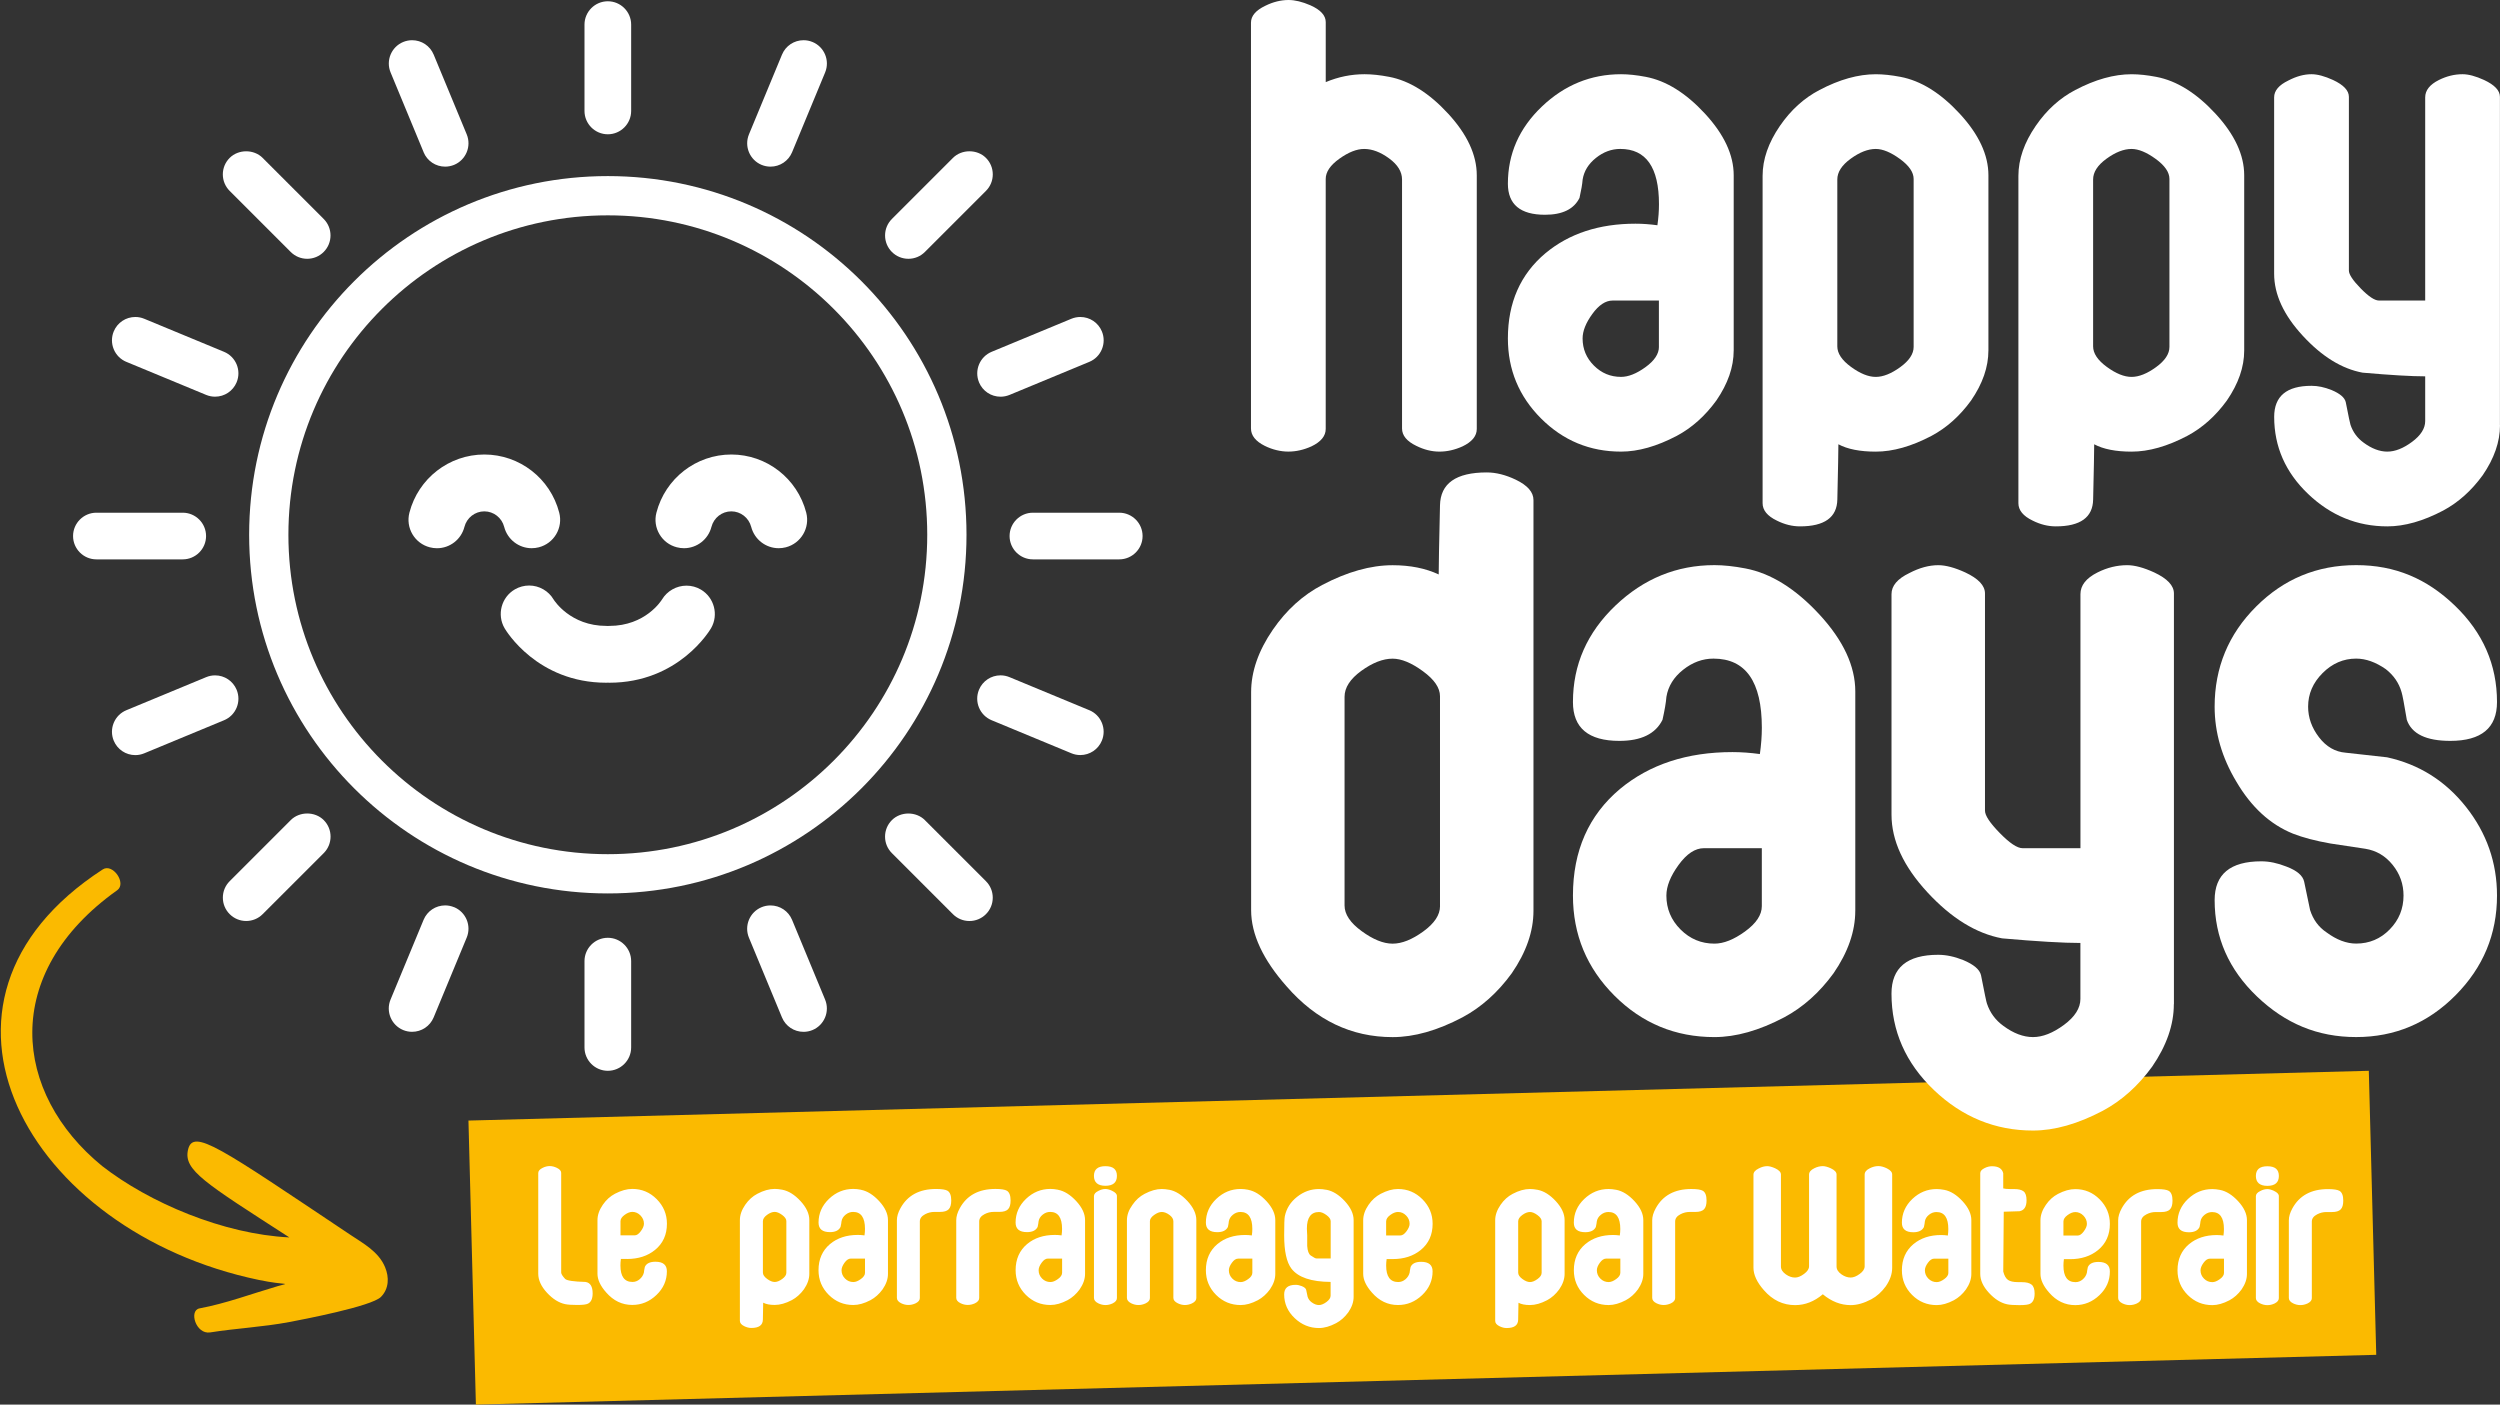
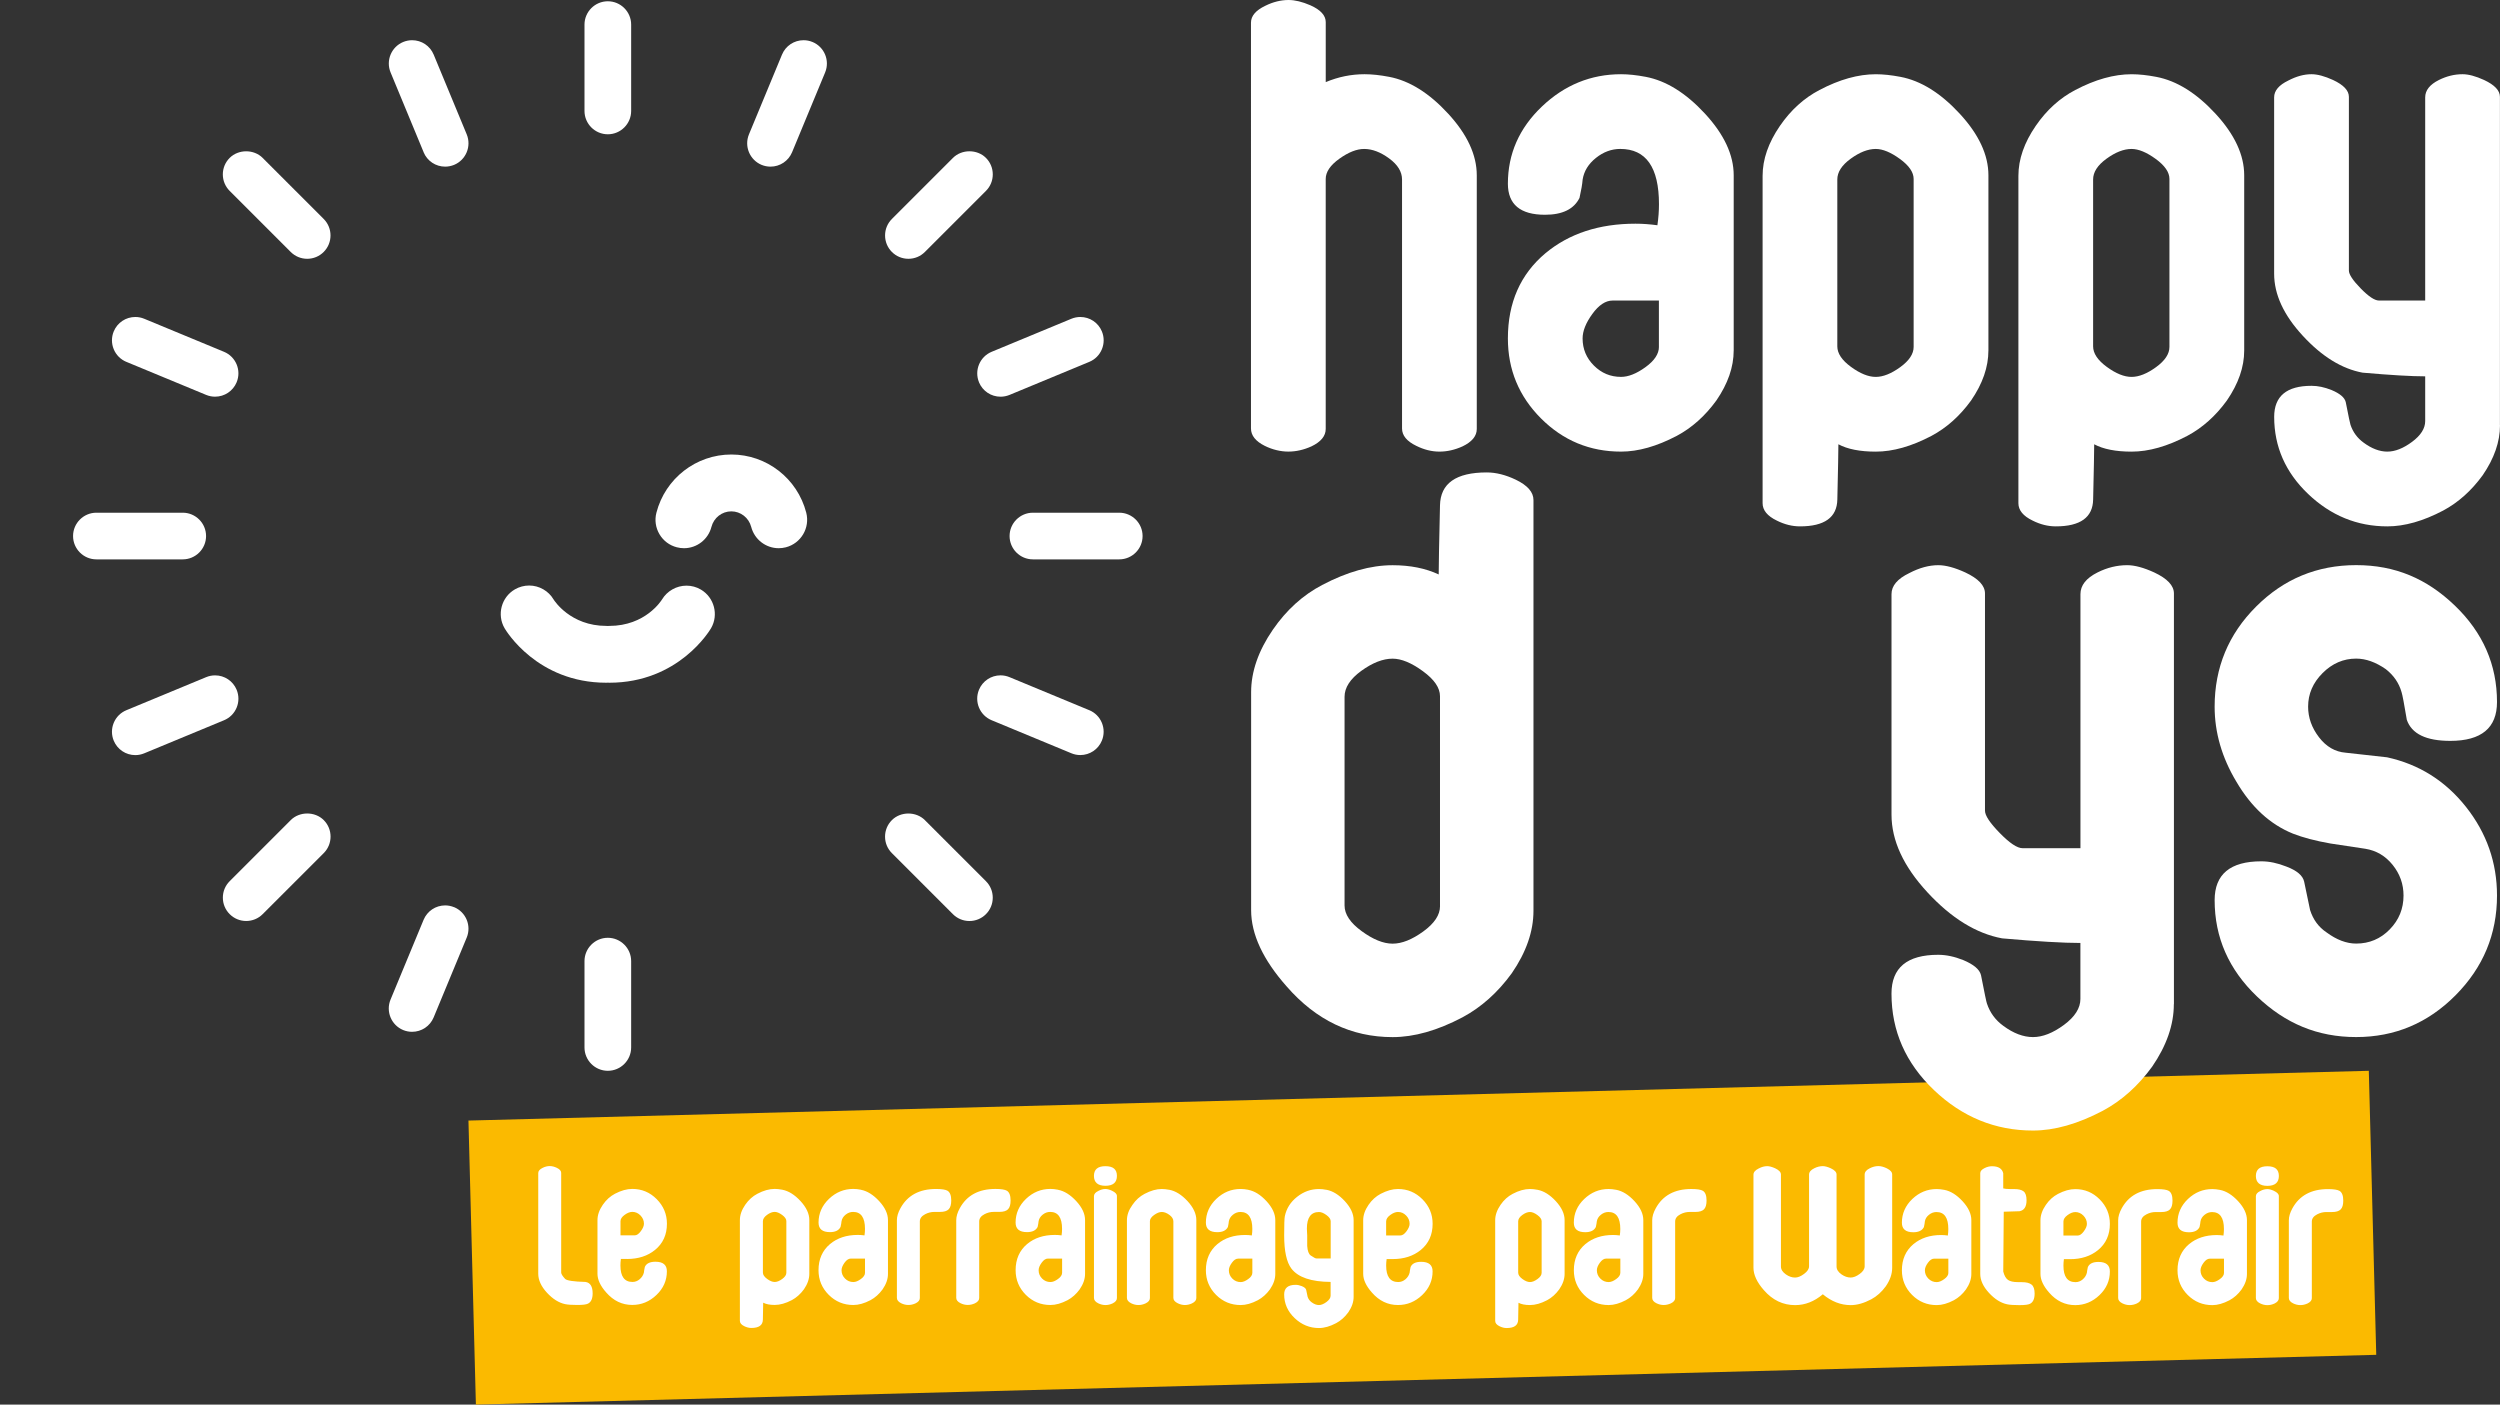
<svg xmlns="http://www.w3.org/2000/svg" id="Calque_2" data-name="Calque 2" viewBox="0 0 1018.96 572.48">
  <rect x="0" y="0" width="1018.96" height="572.48" fill="#333333" stroke="none" />
  <defs>
    <clipPath id="clippath">
      <rect x="190.94" y="436.44" width="777.58" height="136.04" style="fill: none;" />
    </clipPath>
    <clipPath id="clippath-1">
-       <rect x="-15.34" y="369.54" width="189.16" height="157.99" transform="translate(-369.49 526.59) rotate(-89.85)" style="fill: none;" />
-     </clipPath>
+       </clipPath>
  </defs>
  <g id="logo">
    <g id="parrainage">
      <rect x="192.32" y="446.56" width="774.82" height="115.8" transform="translate(-13.01 15.35) rotate(-1.5)" style="fill: #fbba00;" />
      <g style="clip-path: url(#clippath); fill: none;">
        <path d="m238.7,522.5c-4.93-.13-7.71-.55-8.38-1.26-1.05-1.14-1.59-2-1.59-2.57v-40.64c0-.79-.59-1.47-1.77-2.04-1.01-.48-1.98-.72-2.9-.72s-1.94.24-2.9.73c-1.18.57-1.78,1.28-1.78,2.11v41.03c0,2.59,1.18,5.18,3.56,7.76,2.38,2.57,4.86,4.12,7.45,4.65,1.06.22,2.71.33,4.95.33s3.59-.18,4.29-.53c1.28-.62,1.92-2.02,1.92-4.19,0-2.79-.95-4.34-2.84-4.65m16.87-9.37c4.59,0,8.39-1.24,11.4-3.69,3.24-2.65,4.85-6.2,4.85-10.69,0-3.87-1.39-7.2-4.16-10-2.77-2.79-6.09-4.18-9.96-4.18-2.2,0-4.55.66-7.06,1.97-1.94,1.02-3.59,2.51-4.95,4.49-1.45,2.11-2.18,4.2-2.18,6.27v21.83c0,2.42,1.18,4.97,3.56,7.65,2.95,3.38,6.49,5.08,10.62,5.08,3.74,0,7.03-1.35,9.86-4.06,2.83-2.7,4.25-5.92,4.25-9.66,0-2.59-1.55-3.89-4.65-3.89-2.27,0-3.71.71-4.33,2.11-.22,1.01-.35,1.78-.39,2.31-.26,1.05-.83,1.95-1.71,2.7-.87.75-1.85,1.12-2.94,1.12-3.27,0-4.91-2.24-4.91-6.71,0-.82.06-1.71.19-2.66h2.49Zm-2.68-15.37c0-.93.56-1.79,1.68-2.6,1.12-.82,2.17-1.23,3.13-1.23,1.27,0,2.38.48,3.33,1.45.94.97,1.42,2.09,1.42,3.37,0,.88-.42,1.89-1.26,3.03-.83,1.14-1.67,1.72-2.5,1.72h-5.8v-5.74Zm65.95-12.86c-1.14-.22-2.18-.33-3.1-.33-2.2,0-4.55.66-7.06,1.98-1.94,1.01-3.59,2.51-4.95,4.48-1.45,2.11-2.18,4.2-2.18,6.27v41.03c0,.88.59,1.6,1.77,2.18.97.48,1.94.73,2.91.73,3.08,0,4.64-1.12,4.69-3.37.08-3.82.13-6.13.13-6.93,1.15.61,2.71.92,4.68.92,2.16,0,4.48-.65,7-1.97,1.89-1.02,3.53-2.48,4.94-4.42,1.45-2.12,2.18-4.2,2.18-6.27v-21.96c0-2.55-1.2-5.12-3.59-7.72-2.4-2.59-4.87-4.13-7.42-4.62m1.65,33.84c0,.88-.57,1.73-1.68,2.53-1.12.82-2.14,1.23-3.07,1.23s-1.96-.42-3.1-1.26c-1.14-.83-1.71-1.69-1.71-2.58v-20.91c0-.92.56-1.79,1.68-2.6,1.12-.82,2.17-1.22,3.13-1.22.88,0,1.89.41,3.04,1.25,1.14.84,1.71,1.67,1.71,2.5v21.05Zm30.4-33.84c-1.14-.22-2.18-.33-3.1-.33-3.78,0-7.09,1.35-9.92,4.05-2.83,2.71-4.26,5.93-4.26,9.67,0,2.59,1.55,3.89,4.65,3.89,2.19,0,3.63-.71,4.32-2.11.23-.97.35-1.74.4-2.31.18-1.05.73-1.95,1.67-2.7.94-.75,1.95-1.12,3.05-1.12,3.23,0,4.84,2.31,4.84,6.93,0,.84-.06,1.71-.2,2.64-.95-.13-1.88-.19-2.75-.19-4.54,0-8.3,1.23-11.27,3.69-3.14,2.65-4.72,6.21-4.72,10.69,0,3.91,1.39,7.26,4.16,10.03,2.77,2.77,6.11,4.15,10.02,4.15,2.16,0,4.49-.65,7-1.97,1.89-1.02,3.54-2.48,4.95-4.42,1.45-2.12,2.18-4.2,2.18-6.27v-21.96c0-2.55-1.2-5.12-3.59-7.72-2.4-2.59-4.88-4.13-7.42-4.62m1.65,33.84c0,.88-.56,1.73-1.68,2.53-1.12.82-2.14,1.23-3.07,1.23-1.32,0-2.45-.47-3.39-1.42-.94-.94-1.42-2.07-1.42-3.4,0-.92.41-1.94,1.22-3.06.81-1.12,1.66-1.68,2.54-1.68h5.8v5.81Zm33.64-33.44c-.79-.48-2.35-.73-4.68-.73-6.82,0-11.65,2.62-14.51,7.84-.97,1.76-1.45,3.39-1.45,4.88v31.66c0,.88.57,1.61,1.71,2.18.97.48,1.95.72,2.97.72s1.94-.22,2.9-.65c1.18-.57,1.77-1.29,1.77-2.17v-31.22c0-1.23.73-2.21,2.18-2.96,1.18-.62,2.43-.93,3.76-.93h2.31c1.62,0,2.79-.35,3.49-1.06.7-.71,1.06-1.91,1.06-3.59,0-2.04-.51-3.36-1.52-3.98m24.2,0c-.79-.48-2.35-.73-4.68-.73-6.82,0-11.65,2.62-14.51,7.84-.97,1.76-1.45,3.39-1.45,4.88v31.66c0,.88.57,1.61,1.72,2.18.96.48,1.95.72,2.97.72s1.94-.22,2.9-.65c1.18-.57,1.77-1.29,1.77-2.17v-31.22c0-1.23.73-2.21,2.18-2.96,1.18-.62,2.43-.93,3.76-.93h2.3c1.63,0,2.79-.35,3.5-1.06.7-.71,1.05-1.91,1.05-3.59,0-2.04-.5-3.36-1.52-3.98m20.84-.4c-1.14-.22-2.18-.33-3.1-.33-3.78,0-7.09,1.35-9.93,4.05-2.83,2.71-4.25,5.93-4.25,9.67,0,2.59,1.55,3.89,4.65,3.89,2.19,0,3.63-.71,4.33-2.11.22-.97.35-1.74.39-2.31.18-1.05.73-1.95,1.67-2.7.94-.75,1.95-1.12,3.05-1.12,3.23,0,4.85,2.31,4.85,6.93,0,.84-.06,1.71-.2,2.64-.96-.13-1.88-.19-2.75-.19-4.54,0-8.3,1.23-11.27,3.69-3.14,2.65-4.71,6.21-4.71,10.69,0,3.91,1.39,7.26,4.15,10.03,2.77,2.77,6.11,4.15,10.03,4.15,2.15,0,4.48-.65,7-1.97,1.88-1.02,3.53-2.48,4.94-4.42,1.45-2.12,2.18-4.2,2.18-6.27v-21.96c0-2.55-1.19-5.12-3.59-7.72-2.4-2.59-4.87-4.13-7.42-4.62m1.65,33.84c0,.88-.56,1.73-1.68,2.53-1.12.82-2.14,1.23-3.07,1.23-1.32,0-2.45-.47-3.4-1.42-.94-.94-1.41-2.07-1.41-3.4,0-.92.41-1.94,1.23-3.06.81-1.12,1.65-1.68,2.53-1.68h5.81v5.81Zm20.37-33.44c-1.05-.48-1.95-.73-2.7-.73-.93,0-1.89.26-2.9.8-1.19.57-1.78,1.28-1.78,2.11v41.49c0,.88.57,1.61,1.71,2.18.97.48,1.96.73,2.97.73s1.94-.22,2.9-.66c1.19-.58,1.78-1.3,1.78-2.18v-41.62c0-.79-.66-1.49-1.99-2.11m-2.7-10.03c-3.12,0-4.68,1.32-4.68,3.96s1.56,4.03,4.68,4.03,4.69-1.34,4.69-4.03-1.56-3.96-4.69-3.96m26.06,9.63c-1.15-.22-2.18-.33-3.1-.33-2.16,0-4.49.66-7,1.98-1.94,1.01-3.59,2.51-4.94,4.48-1.5,2.07-2.25,4.16-2.25,6.27v31.66c0,.88.58,1.6,1.72,2.18.96.48,1.95.72,2.97.72s1.93-.22,2.9-.66c1.19-.57,1.78-1.3,1.78-2.18v-31.33c0-.88.57-1.72,1.71-2.53,1.15-.82,2.18-1.23,3.11-1.23,1,0,2.05.4,3.12,1.19,1.08.79,1.62,1.67,1.62,2.64v31.2c0,.88.6,1.6,1.78,2.18.96.48,1.93.72,2.9.72s1.94-.22,2.9-.66c1.19-.57,1.78-1.3,1.78-2.18v-31.79c0-2.55-1.2-5.12-3.59-7.72-2.4-2.59-4.87-4.13-7.42-4.62m32.18,0c-1.14-.22-2.18-.33-3.1-.33-3.79,0-7.09,1.35-9.93,4.05-2.83,2.71-4.25,5.93-4.25,9.67,0,2.59,1.55,3.89,4.65,3.89,2.18,0,3.62-.71,4.32-2.11.22-.97.35-1.74.39-2.31.18-1.05.74-1.95,1.67-2.7.94-.75,1.96-1.12,3.05-1.12,3.23,0,4.85,2.31,4.85,6.93,0,.84-.06,1.71-.2,2.64-.96-.13-1.88-.19-2.75-.19-4.54,0-8.3,1.23-11.26,3.69-3.15,2.65-4.72,6.21-4.72,10.69,0,3.91,1.39,7.26,4.15,10.03,2.77,2.77,6.12,4.15,10.03,4.15,2.15,0,4.48-.65,6.99-1.97,1.88-1.02,3.53-2.48,4.94-4.42,1.45-2.12,2.18-4.2,2.18-6.27v-21.96c0-2.55-1.2-5.12-3.59-7.72-2.39-2.59-4.87-4.13-7.42-4.62m1.65,33.84c0,.88-.56,1.73-1.68,2.53-1.12.82-2.14,1.23-3.06,1.23-1.32,0-2.46-.47-3.4-1.42-.94-.94-1.42-2.07-1.42-3.4,0-.92.41-1.94,1.23-3.06.81-1.12,1.65-1.68,2.53-1.68h5.81v5.81Zm30.27-33.84c-1.14-.22-2.18-.33-3.1-.33-3.26,0-6.23,1.05-8.91,3.17-2.68,2.11-4.35,4.74-5.01,7.91-.18.83-.27,3.43-.27,7.78,0,6.46.99,11,2.97,13.59,2.73,3.56,8.05,5.36,15.96,5.41v5.6c0,.88-.56,1.74-1.68,2.58-1.12.83-2.15,1.25-3.07,1.25-.97,0-1.96-.37-2.97-1.12-.79-.57-1.34-1.31-1.65-2.24-.04-.08-.24-1.03-.59-2.83-.13-.57-.72-1.08-1.78-1.52-.88-.35-1.71-.53-2.51-.53-3.12,0-4.68,1.3-4.68,3.89,0,3.74,1.42,6.96,4.26,9.66,2.83,2.7,6.14,4.06,9.93,4.06,2.15,0,4.48-.66,6.99-1.99,1.89-1.01,3.54-2.48,4.95-4.41,1.45-2.11,2.18-4.2,2.18-6.27v-31.33c0-2.55-1.2-5.12-3.59-7.72-2.4-2.59-4.88-4.13-7.42-4.62m1.65,27.97h-5.8c-.31.05-1.08-.35-2.31-1.19-.83-.57-1.32-1.87-1.45-3.89v-4.35c0-.31-.02-.76-.07-1.35-.04-.59-.06-1.05-.06-1.35,0-4.53,1.65-6.79,4.95-6.79.88,0,1.89.41,3.04,1.25,1.14.84,1.71,1.67,1.71,2.5v15.18Zm25.31.26c4.59,0,8.38-1.24,11.4-3.69,3.23-2.65,4.85-6.2,4.85-10.69,0-3.87-1.38-7.2-4.16-10-2.77-2.79-6.09-4.18-9.96-4.18-2.2,0-4.55.66-7.06,1.97-1.93,1.02-3.59,2.51-4.94,4.49-1.45,2.11-2.18,4.2-2.18,6.27v21.83c0,2.42,1.18,4.97,3.56,7.65,2.94,3.38,6.48,5.08,10.62,5.08,3.74,0,7.03-1.35,9.86-4.06,2.83-2.7,4.25-5.92,4.25-9.66,0-2.59-1.55-3.89-4.65-3.89-2.27,0-3.71.71-4.32,2.11-.22,1.01-.35,1.78-.39,2.31-.26,1.05-.83,1.95-1.71,2.7-.88.75-1.86,1.12-2.95,1.12-3.27,0-4.91-2.24-4.91-6.71,0-.82.06-1.71.2-2.66h2.49Zm-2.69-15.37c0-.93.56-1.79,1.68-2.6,1.12-.82,2.17-1.23,3.13-1.23,1.28,0,2.39.48,3.33,1.45.95.97,1.42,2.09,1.42,3.37,0,.88-.42,1.89-1.25,3.03-.84,1.14-1.67,1.72-2.51,1.72h-5.81v-5.74Zm61.72-12.86c-1.15-.22-2.18-.33-3.1-.33-2.2,0-4.55.66-7.06,1.98-1.94,1.01-3.59,2.51-4.94,4.48-1.45,2.11-2.18,4.2-2.18,6.27v41.03c0,.88.59,1.6,1.77,2.18.97.48,1.94.73,2.9.73,3.08,0,4.64-1.12,4.69-3.37.09-3.82.13-6.13.13-6.93,1.14.61,2.71.93,4.69.93,2.15,0,4.48-.66,6.99-1.98,1.89-1.02,3.53-2.48,4.94-4.42,1.45-2.12,2.18-4.2,2.18-6.27v-21.96c0-2.55-1.2-5.13-3.59-7.72-2.4-2.59-4.87-4.13-7.42-4.62m1.65,33.84c0,.88-.57,1.73-1.69,2.53-1.12.82-2.14,1.23-3.06,1.23s-1.96-.42-3.1-1.26c-1.14-.83-1.71-1.69-1.71-2.58v-20.9c0-.93.56-1.79,1.68-2.6,1.12-.82,2.17-1.22,3.13-1.22.88,0,1.89.41,3.03,1.25,1.14.84,1.72,1.67,1.72,2.5v21.05Zm30.4-33.84c-1.14-.22-2.18-.33-3.1-.33-3.78,0-7.09,1.35-9.92,4.05-2.84,2.71-4.26,5.93-4.26,9.67,0,2.59,1.55,3.89,4.65,3.89,2.18,0,3.63-.71,4.32-2.11.22-.97.35-1.74.4-2.31.18-1.06.73-1.95,1.67-2.7.94-.75,1.95-1.12,3.05-1.12,3.23,0,4.85,2.31,4.85,6.93,0,.84-.07,1.71-.2,2.64-.96-.13-1.88-.2-2.75-.2-4.54,0-8.3,1.24-11.27,3.7-3.14,2.64-4.71,6.2-4.71,10.68,0,3.91,1.38,7.26,4.16,10.03,2.77,2.77,6.11,4.15,10.02,4.15,2.16,0,4.48-.66,7-1.98,1.89-1.02,3.54-2.48,4.95-4.42,1.45-2.12,2.18-4.2,2.18-6.27v-21.96c0-2.55-1.2-5.13-3.6-7.72-2.4-2.59-4.87-4.13-7.42-4.62m1.65,33.84c0,.88-.56,1.73-1.68,2.53-1.12.82-2.14,1.23-3.07,1.23-1.32,0-2.45-.47-3.39-1.42-.95-.94-1.42-2.08-1.42-3.4,0-.92.4-1.94,1.22-3.06.82-1.12,1.66-1.68,2.54-1.68h5.81v5.81Zm33.64-33.44c-.79-.48-2.35-.73-4.68-.73-6.82,0-11.65,2.62-14.51,7.84-.97,1.76-1.45,3.39-1.45,4.88v31.66c0,.88.57,1.61,1.71,2.18.97.48,1.96.72,2.97.72.96,0,1.93-.22,2.9-.65,1.18-.57,1.77-1.29,1.77-2.17v-31.22c0-1.23.73-2.21,2.18-2.96,1.19-.62,2.44-.93,3.76-.93h2.31c1.63,0,2.79-.35,3.5-1.06.7-.71,1.05-1.91,1.05-3.59,0-2.04-.5-3.36-1.52-3.98m75.16-9.07c-1.35-.66-2.54-.99-3.6-.99-1.16,0-2.31.29-3.47.87-1.42.69-2.13,1.55-2.13,2.61v37.36c0,1.11-.67,2.15-2.02,3.12-1.34.98-2.56,1.47-3.67,1.47-1.26,0-2.5-.42-3.71-1.26-1.37-.95-2.05-2.02-2.05-3.24v-37.51c0-.94-.79-1.79-2.37-2.53-1.27-.57-2.35-.87-3.24-.87-1.16,0-2.32.29-3.47.87-1.42.69-2.13,1.55-2.13,2.61v37.36c0,1.06-.67,2.08-2.02,3.08-1.34,1-2.56,1.5-3.67,1.5-1.26,0-2.5-.42-3.71-1.26-1.37-.95-2.06-2.02-2.06-3.24v-37.51c0-.94-.78-1.79-2.36-2.53-1.27-.57-2.35-.87-3.24-.87-1.11,0-2.27.31-3.47.95-1.42.69-2.13,1.53-2.13,2.53v37.91c0,2.89,1.42,5.95,4.26,9.17,3.53,4.05,7.77,6.08,12.72,6.08,4.05,0,7.82-1.48,11.29-4.42,3.53,2.94,7.32,4.42,11.37,4.42,2.58,0,5.37-.79,8.37-2.37,2.26-1.21,4.23-2.97,5.92-5.29,1.74-2.53,2.61-5.03,2.61-7.51v-38.07c0-.94-.68-1.75-2.01-2.41m23.25,8.67c-1.14-.22-2.18-.33-3.1-.33-3.78,0-7.09,1.35-9.93,4.05-2.83,2.71-4.25,5.93-4.25,9.67,0,2.59,1.55,3.89,4.65,3.89,2.18,0,3.62-.71,4.32-2.11.22-.97.35-1.74.39-2.31.18-1.06.73-1.95,1.67-2.7.94-.75,1.95-1.12,3.05-1.12,3.23,0,4.84,2.31,4.84,6.93,0,.84-.06,1.71-.19,2.64-.96-.13-1.88-.2-2.75-.2-4.54,0-8.3,1.24-11.27,3.7-3.14,2.64-4.71,6.2-4.71,10.68,0,3.91,1.39,7.26,4.15,10.03,2.77,2.77,6.12,4.15,10.03,4.15,2.16,0,4.48-.66,7-1.98,1.88-1.02,3.53-2.48,4.94-4.42,1.45-2.12,2.18-4.2,2.18-6.27v-21.96c0-2.55-1.2-5.13-3.59-7.72-2.4-2.59-4.87-4.13-7.42-4.62m1.65,33.84c0,.88-.56,1.73-1.68,2.53-1.12.82-2.14,1.23-3.07,1.23-1.31,0-2.45-.47-3.4-1.42-.94-.94-1.42-2.08-1.42-3.4,0-.92.41-1.94,1.23-3.06.81-1.12,1.65-1.68,2.53-1.68h5.8v5.81Zm30.01,3.76h-1.71c-1.8,0-3.13-.3-3.99-.89-.86-.6-1.51-1.73-1.94-3.41l.2-24.39c2.14-.09,4.28-.16,6.41-.2,1.92-.35,2.88-1.83,2.88-4.46,0-1.79-.4-3-1.21-3.64-.8-.63-2.09-.94-3.87-.94h-1.63c-1.17,0-2.1-.09-2.79-.26v-6.18c-.45-1.9-1.98-2.86-4.59-2.86-.99,0-1.97.24-2.96.73-1.21.57-1.82,1.28-1.82,2.11v41.03c0,2.59,1.19,5.18,3.57,7.76,2.37,2.57,4.85,4.12,7.45,4.65,1.05.22,2.7.33,4.94.33s3.58-.18,4.29-.53c1.28-.62,1.91-2.02,1.91-4.19,0-1.77-.41-2.99-1.25-3.65-.84-.66-2.13-.99-3.89-.99m19.57-9.37c4.59,0,8.39-1.24,11.4-3.69,3.23-2.65,4.84-6.2,4.84-10.69,0-3.87-1.38-7.2-4.15-10-2.77-2.79-6.09-4.18-9.96-4.18-2.2,0-4.55.66-7.06,1.97-1.94,1.02-3.59,2.51-4.94,4.49-1.45,2.11-2.18,4.2-2.18,6.27v21.83c0,2.42,1.19,4.97,3.56,7.65,2.94,3.38,6.48,5.08,10.62,5.08,3.73,0,7.02-1.35,9.86-4.06,2.84-2.7,4.25-5.92,4.25-9.66,0-2.59-1.55-3.89-4.65-3.89-2.27,0-3.71.71-4.32,2.11-.22,1.01-.35,1.78-.4,2.31-.26,1.05-.82,1.95-1.7,2.7-.87.75-1.86,1.12-2.94,1.12-3.28,0-4.91-2.24-4.91-6.71,0-.82.06-1.71.19-2.66h2.49Zm-2.68-15.37c0-.93.56-1.79,1.68-2.6,1.12-.82,2.17-1.23,3.13-1.23,1.27,0,2.38.48,3.33,1.45.94.97,1.42,2.09,1.42,3.37,0,.88-.42,1.89-1.26,3.03-.83,1.14-1.67,1.72-2.5,1.72h-5.81v-5.74Zm42.94-12.46c-.79-.48-2.35-.73-4.68-.73-6.82,0-11.65,2.62-14.51,7.84-.97,1.76-1.45,3.39-1.45,4.88v31.66c0,.88.57,1.61,1.71,2.18.97.48,1.96.72,2.97.72s1.94-.22,2.91-.65c1.18-.57,1.77-1.29,1.77-2.17v-31.22c0-1.23.73-2.21,2.18-2.96,1.19-.62,2.44-.93,3.76-.93h2.3c1.63,0,2.79-.35,3.5-1.06.7-.71,1.05-1.91,1.05-3.59,0-2.04-.5-3.36-1.52-3.98m20.84-.4c-1.15-.22-2.18-.33-3.1-.33-3.79,0-7.09,1.35-9.93,4.05-2.83,2.71-4.25,5.93-4.25,9.67,0,2.59,1.55,3.89,4.65,3.89,2.18,0,3.63-.71,4.32-2.11.22-.97.35-1.74.39-2.31.18-1.06.73-1.95,1.67-2.7.94-.75,1.95-1.12,3.05-1.12,3.23,0,4.84,2.31,4.84,6.93,0,.84-.06,1.71-.19,2.64-.96-.13-1.88-.2-2.75-.2-4.54,0-8.3,1.24-11.27,3.7-3.14,2.64-4.71,6.2-4.71,10.68,0,3.91,1.38,7.26,4.15,10.03,2.77,2.77,6.12,4.15,10.03,4.15,2.15,0,4.48-.66,6.99-1.98,1.89-1.02,3.54-2.48,4.95-4.42,1.45-2.12,2.18-4.2,2.18-6.27v-21.96c0-2.55-1.2-5.13-3.59-7.72-2.4-2.59-4.87-4.13-7.42-4.62m1.65,33.84c0,.88-.56,1.73-1.68,2.53-1.12.82-2.14,1.23-3.06,1.23-1.32,0-2.46-.47-3.4-1.42-.94-.94-1.42-2.08-1.42-3.4,0-.92.41-1.94,1.23-3.06.81-1.12,1.65-1.68,2.53-1.68h5.8v5.81Zm17.68-43.47c-3.12,0-4.68,1.32-4.68,3.96s1.57,4.03,4.68,4.03,4.69-1.34,4.69-4.03-1.57-3.96-4.69-3.96m2.71,10.03c-1.06-.48-1.95-.73-2.71-.73-.92,0-1.89.26-2.9.8-1.19.57-1.78,1.28-1.78,2.11v41.49c0,.88.57,1.61,1.71,2.18.97.48,1.96.73,2.97.73s1.94-.22,2.9-.66c1.19-.58,1.78-1.3,1.78-2.18v-41.62c0-.79-.66-1.49-1.98-2.11m26.71,0c-.79-.48-2.35-.73-4.69-.73-6.81,0-11.65,2.62-14.51,7.84-.97,1.76-1.45,3.39-1.45,4.88v31.66c0,.88.58,1.61,1.72,2.18.97.48,1.96.72,2.97.72s1.93-.22,2.9-.65c1.19-.57,1.78-1.29,1.78-2.17v-31.22c0-1.23.73-2.21,2.18-2.96,1.18-.62,2.44-.93,3.76-.93h2.31c1.63,0,2.79-.35,3.5-1.06.71-.71,1.06-1.91,1.06-3.59,0-2.04-.51-3.36-1.52-3.98" style="fill: #fff;" />
      </g>
    </g>
    <g id="Calque_1-2" data-name="Calque 1">
      <g>
        <path d="m275.85,223.06c.96.25,1.95.38,2.93.38,5.26,0,9.87-3.57,11.19-8.68.97-3.74,4.3-6.34,8.1-6.34s7.14,2.61,8.11,6.34c1.33,5.11,5.94,8.68,11.21,8.68.97,0,1.95-.13,2.91-.37,6.18-1.6,9.91-7.93,8.31-14.12-3.61-13.96-16.17-23.7-30.53-23.7s-26.92,9.74-30.53,23.7c-.78,3-.34,6.11,1.23,8.78,1.57,2.67,4.08,4.56,7.07,5.33" style="fill: #fff;" />
-         <path d="m216.71,223.44c.97,0,1.95-.13,2.91-.37,3-.78,5.51-2.67,7.08-5.33,1.57-2.67,2.01-5.79,1.23-8.79-3.61-13.95-16.17-23.7-30.53-23.7s-26.92,9.75-30.53,23.7c-.77,3-.34,6.12,1.23,8.79,1.57,2.66,4.09,4.56,7.07,5.33.96.25,1.95.38,2.93.38,5.27,0,9.87-3.57,11.19-8.69.96-3.73,4.3-6.34,8.11-6.34s7.14,2.61,8.1,6.34c1.33,5.11,5.94,8.68,11.21,8.68" style="fill: #fff;" />
        <path d="m248.33,255.11c-.21,0-.4.01-.59.03-.2-.02-.4-.03-.6-.03-14.68,0-21.26-10.38-21.49-10.75-2.07-3.52-5.89-5.71-9.98-5.71-2.03,0-4.03.54-5.8,1.56-5.52,3.2-7.42,10.3-4.22,15.83.53.91,13.23,22.23,41.49,22.23.21,0,.41-.02.59-.04.2.02.39.04.6.04,28.25,0,40.96-21.32,41.49-22.23,3.16-5.46,1.29-12.52-4.15-15.74-1.77-1.05-3.8-1.6-5.87-1.6-4.05,0-7.87,2.16-9.96,5.61-.27.44-6.72,10.8-21.52,10.8" style="fill: #fff;" />
-         <circle cx="247.74" cy="217.96" r="138.19" style="fill: none; stroke: #fff; stroke-miterlimit: 10; stroke-width: 16px;" />
        <path d="m601.91,174.85c0,2.86-1.93,5.22-5.79,7.08-3.15,1.43-6.29,2.14-9.44,2.14s-6.29-.79-9.44-2.36c-3.86-1.86-5.79-4.22-5.79-7.08v-101.48c0-3.14-1.75-6.01-5.26-8.58-3.51-2.58-6.9-3.86-10.19-3.86-3.01,0-6.37,1.32-10.08,3.97-3.72,2.65-5.58,5.4-5.58,8.26v101.9c0,2.86-1.93,5.22-5.79,7.08-3.15,1.43-6.3,2.14-9.44,2.14s-6.51-.79-9.65-2.36c-3.72-1.86-5.58-4.22-5.58-7.08V9.22c0-2.71,1.94-5,5.83-6.86,3.17-1.57,6.34-2.36,9.51-2.36,2.59,0,5.54.72,8.86,2.15,4.18,1.86,6.27,4.15,6.27,6.86v24.46c5.13-2.15,10.4-3.22,15.82-3.22,2.99,0,6.34.36,10.04,1.07,8.27,1.58,16.28,6.58,24.05,15.02,7.77,8.44,11.65,16.81,11.65,25.1v103.41Z" style="fill: #fff;" />
        <path d="m676.14,141.38v-18.88h-18.88c-2.86,0-5.62,1.83-8.26,5.47-2.65,3.65-3.96,6.97-3.96,9.98,0,4.29,1.53,7.97,4.61,11.05s6.76,4.61,11.05,4.61c3,0,6.32-1.32,9.98-3.97,3.65-2.65,5.47-5.4,5.47-8.26m30.47,1.5c0,6.72-2.36,13.52-7.08,20.38-4.58,6.3-9.94,11.08-16.09,14.37-8.15,4.29-15.73,6.44-22.74,6.44-12.73,0-23.6-4.51-32.61-13.52s-13.51-19.88-13.51-32.61c0-14.59,5.11-26.18,15.34-34.76,9.66-8.01,21.87-12.01,36.65-12.01,2.84,0,5.82.21,8.95.64.43-3,.64-5.86.64-8.58,0-15.02-5.26-22.53-15.77-22.53-3.55,0-6.86,1.22-9.91,3.65-3.06,2.44-4.87,5.36-5.43,8.8-.14,1.86-.57,4.37-1.28,7.51-2.27,4.58-6.96,6.87-14.06,6.87-10.08,0-15.13-4.22-15.13-12.66,0-12.15,4.61-22.63,13.84-31.43,9.23-8.79,19.99-13.19,32.29-13.19,3,0,6.36.36,10.08,1.07,8.29,1.58,16.34,6.58,24.14,15.02,7.79,8.44,11.69,16.81,11.69,25.1v71.44Z" style="fill: #fff;" />
        <path d="m779.97,141.38v-68.44c0-2.72-1.86-5.44-5.58-8.15-3.72-2.71-7.01-4.08-9.87-4.08-3.15,0-6.55,1.33-10.19,3.97-3.65,2.65-5.47,5.47-5.47,8.48v68.01c0,2.86,1.85,5.65,5.58,8.37,3.72,2.72,7.08,4.08,10.08,4.08s6.32-1.32,9.98-3.97c3.65-2.65,5.47-5.4,5.47-8.26m30.47,1.5c0,6.72-2.36,13.52-7.08,20.38-4.58,6.3-9.94,11.08-16.09,14.37-8.15,4.29-15.73,6.44-22.74,6.44-6.44,0-11.52-1.01-15.23-3,0,2.57-.14,10.08-.43,22.52-.14,7.29-5.23,10.94-15.23,10.94-3.15,0-6.3-.78-9.44-2.36-3.86-1.86-5.79-4.22-5.79-7.08V71.66c0-6.72,2.36-13.52,7.08-20.38,4.43-6.44,9.8-11.3,16.09-14.59,8.15-4.29,15.8-6.43,22.96-6.43,3,0,6.36.36,10.08,1.07,8.29,1.58,16.34,6.58,24.14,15.02,7.79,8.44,11.69,16.81,11.69,25.1v71.44Z" style="fill: #fff;" />
        <path d="m884.23,141.38v-68.44c0-2.72-1.86-5.44-5.58-8.15-3.72-2.71-7.01-4.08-9.87-4.08-3.15,0-6.54,1.33-10.19,3.97-3.65,2.65-5.47,5.47-5.47,8.48v68.01c0,2.86,1.86,5.65,5.58,8.37,3.72,2.72,7.08,4.08,10.08,4.08s6.33-1.32,9.98-3.97c3.65-2.65,5.47-5.4,5.47-8.26m30.47,1.5c0,6.72-2.36,13.52-7.08,20.38-4.58,6.3-9.94,11.08-16.09,14.37-8.15,4.29-15.73,6.44-22.74,6.44-6.43,0-11.51-1.01-15.23-3,0,2.57-.14,10.08-.43,22.52-.14,7.29-5.22,10.94-15.23,10.94-3.15,0-6.3-.78-9.44-2.36-3.86-1.86-5.79-4.22-5.79-7.08V71.66c0-6.72,2.36-13.52,7.08-20.38,4.43-6.44,9.79-11.3,16.09-14.59,8.15-4.29,15.8-6.43,22.95-6.43,3.01,0,6.36.36,10.08,1.07,8.29,1.58,16.34,6.58,24.14,15.02,7.79,8.44,11.69,16.81,11.69,25.1v71.44Z" style="fill: #fff;" />
        <path d="m1018.96,173.35c0,6.72-2.36,13.52-7.08,20.38-4.58,6.29-9.94,11.08-16.09,14.37-8.15,4.29-15.74,6.44-22.74,6.44-12.3,0-23.06-4.4-32.29-13.2-9.22-8.79-13.84-19.28-13.84-31.43,0-8.44,5.07-12.66,15.23-12.66,2.58,0,5.29.57,8.15,1.72,3.43,1.43,5.36,3.08,5.79,4.93,1.15,5.87,1.79,8.94,1.93,9.23,1,3,2.79,5.43,5.36,7.29,3.28,2.43,6.51,3.65,9.65,3.65s6.51-1.32,10.08-3.97c3.57-2.65,5.36-5.47,5.36-8.48v-18.23c-5.58,0-14.09-.5-25.53-1.5-8.44-1.57-16.56-6.57-24.35-15.02-7.8-8.44-11.69-16.87-11.69-25.31V39.69c0-2.72,1.93-5.01,5.79-6.87,3.28-1.72,6.43-2.57,9.44-2.57,2.43,0,5.36.79,8.8,2.36,4.29,2.01,6.44,4.29,6.44,6.86v70.8c0,1.58,1.61,4,4.82,7.29,3.22,3.29,5.69,4.93,7.4,4.93h18.88V39.69c0-2.86,1.86-5.22,5.58-7.08,3.14-1.57,6.36-2.36,9.65-2.36,2.43,0,5.36.79,8.79,2.36,4.29,2.01,6.44,4.29,6.44,6.86v133.87Z" style="fill: #fff;" />
        <path d="m586.92,369.32v-85.57c0-3.4-2.32-6.8-6.98-10.19-4.65-3.4-8.77-5.1-12.34-5.1-3.93,0-8.18,1.66-12.74,4.96-4.56,3.31-6.84,6.84-6.84,10.6v85.04c0,3.58,2.32,7.07,6.98,10.46,4.65,3.4,8.85,5.1,12.61,5.1s7.91-1.65,12.48-4.96c4.56-3.31,6.84-6.75,6.84-10.33m38.09,1.88c0,8.41-2.95,16.9-8.85,25.48-5.73,7.87-12.43,13.86-20.12,17.97-10.19,5.37-19.67,8.05-28.43,8.05-16.81,0-31.21-6.89-43.19-20.65-9.66-10.91-14.49-21.28-14.49-31.12v-88.79c0-8.4,2.95-16.9,8.85-25.49,5.54-8.05,12.25-14.12,20.12-18.24,10.19-5.36,19.76-8.05,28.7-8.05,7.15,0,13.41,1.25,18.78,3.76,0-3.22.17-12.61.53-28.17.18-8.94,6.53-13.41,19.05-13.41,3.76,0,7.69.99,11.81,2.95,4.83,2.32,7.24,5.09,7.24,8.31v167.39Z" style="fill: #fff;" />
-         <path d="m718.09,369.32v-23.61h-23.61c-3.58,0-7.02,2.28-10.33,6.84-3.31,4.56-4.96,8.72-4.96,12.47,0,5.37,1.92,9.97,5.77,13.82,3.84,3.85,8.45,5.77,13.82,5.77,3.76,0,7.91-1.65,12.47-4.96,4.56-3.31,6.84-6.75,6.84-10.33m38.09,1.88c0,8.41-2.95,16.9-8.85,25.48-5.73,7.87-12.43,13.86-20.12,17.97-10.19,5.37-19.67,8.05-28.43,8.05-15.92,0-29.51-5.63-40.77-16.9-11.27-11.27-16.9-24.86-16.9-40.78,0-18.24,6.39-32.73,19.18-43.46,12.08-10.01,27.35-15.02,45.82-15.02,3.55,0,7.28.27,11.19.8.53-3.76.8-7.33.8-10.73,0-18.78-6.57-28.17-19.71-28.17-4.44,0-8.57,1.52-12.39,4.56-3.82,3.04-6.08,6.71-6.79,11-.18,2.32-.71,5.46-1.6,9.39-2.84,5.73-8.7,8.58-17.58,8.58-12.61,0-18.92-5.28-18.92-15.83,0-15.2,5.77-28.3,17.3-39.3,11.54-11,24.99-16.5,40.37-16.5,3.76,0,7.96.45,12.61,1.34,10.37,1.97,20.43,8.23,30.18,18.78,9.74,10.55,14.62,21.02,14.62,31.39v89.33Z" style="fill: #fff;" />
        <path d="m886.02,409.29c0,8.4-2.95,16.9-8.85,25.48-5.73,7.87-12.44,13.86-20.12,17.97-10.2,5.37-19.68,8.05-28.43,8.05-15.38,0-28.84-5.5-40.38-16.5-11.53-11-17.3-24.1-17.3-39.3,0-10.55,6.34-15.83,19.05-15.83,3.22,0,6.61.72,10.19,2.15,4.29,1.79,6.71,3.85,7.25,6.17,1.43,7.34,2.23,11.17,2.41,11.54,1.25,3.76,3.49,6.8,6.71,9.12,4.11,3.04,8.14,4.56,12.07,4.56s8.13-1.66,12.61-4.96c4.47-3.31,6.71-6.84,6.71-10.6v-22.8c-6.97,0-17.61-.62-31.92-1.88-10.55-1.97-20.7-8.22-30.45-18.78-9.75-10.55-14.62-21.1-14.62-31.66v-89.86c0-3.4,2.42-6.26,7.25-8.58,4.11-2.15,8.05-3.22,11.8-3.22,3.04,0,6.71.99,11,2.95,5.36,2.51,8.05,5.36,8.05,8.58v88.53c0,1.97,2.01,5.01,6.04,9.12,4.02,4.12,7.11,6.17,9.26,6.17h23.61v-103.55c0-3.57,2.32-6.53,6.98-8.85,3.93-1.97,7.95-2.95,12.07-2.95,3.04,0,6.71.99,11,2.95,5.37,2.51,8.05,5.36,8.05,8.58v167.39Z" style="fill: #fff;" />
        <path d="m1017.74,365.02c0,15.74-5.63,29.29-16.9,40.64-11.27,11.35-24.77,17.03-40.51,17.03s-28.84-5.5-40.38-16.5c-11.53-11-17.3-24.1-17.3-39.3,0-10.55,6.34-15.83,19.05-15.83,3.22,0,6.61.72,10.19,2.14,4.29,1.61,6.71,3.67,7.25,6.17,1.61,7.51,2.41,11.36,2.41,11.54,1.25,3.94,3.49,6.97,6.71,9.12,4.11,3.04,8.14,4.56,12.07,4.56,5.36,0,9.92-1.92,13.68-5.77,3.76-3.84,5.63-8.45,5.63-13.82,0-4.65-1.48-8.81-4.43-12.48-2.95-3.66-6.66-5.85-11.13-6.57l-14.22-2.15c-6.08-1.07-11.18-2.41-15.29-4.02-9.3-3.76-16.99-10.82-23.07-21.19-5.9-9.83-8.85-20.03-8.85-30.58,0-15.91,5.63-29.51,16.9-40.77,11.27-11.27,24.86-16.9,40.78-16.9s28.79,5.5,40.24,16.5c11.44,11,17.17,24.1,17.17,39.3,0,10.55-6.35,15.83-19.05,15.83-9.84,0-15.74-2.86-17.71-8.58-1.07-6.44-1.79-10.19-2.14-11.27-1.07-3.76-3.22-6.88-6.44-9.39-4.12-2.86-8.14-4.29-12.07-4.29-5.19,0-9.75,1.97-13.68,5.9-3.94,3.94-5.9,8.5-5.9,13.68,0,4.47,1.48,8.63,4.43,12.47,2.95,3.85,6.57,5.95,10.86,6.3l16.9,1.88c13.06,2.86,23.78,9.62,32.19,20.25,8.4,10.64,12.61,22.67,12.61,36.08" style="fill: #fff;" />
      </g>
    </g>
    <g id="fleche">
      <g style="clip-path: url(#clippath-1); fill: none;">
        <path d="m113.05,524.26c-10.54,3.09-20.94,7-31.73,9.02-4.46.84-1.49,10.72,4.35,9.79,10.72-1.7,21.57-2.2,32.25-4.23,5.24-.99,33.54-6.37,37.35-10.24,3.26-3.31,3.42-7.96,1.67-12.14-2.64-6.32-8.8-9.6-14.14-13.17-53.2-35.53-64.19-43.64-66.18-34.6-1.81,8.24,6.56,13.24,41.32,35.66-26.85-1.3-57.1-14.12-76.33-29.11C5.41,445.68-.08,396.87,47.77,362.84c3.95-2.81-1.82-11.12-5.89-8.48-83.26,53.97-30.76,147.68,63.61,167.32,11.52,2.4,13.3.89,7.56,2.57" style="fill: #fbba00;" />
      </g>
    </g>
    <g id="soleil">
      <path d="m247.74.52c-5.24,0-9.51,4.27-9.51,9.51v35.19c0,5.24,4.27,9.51,9.51,9.51s9.51-4.27,9.51-9.51V10.03c0-5.24-4.27-9.51-9.51-9.51" style="fill: #fff;" />
      <path d="m172.65,62.05c1.48,3.57,4.93,5.87,8.79,5.87,1.25,0,2.47-.25,3.64-.72,4.84-2.01,7.15-7.58,5.15-12.43l-13.47-32.51c-1.48-3.57-4.93-5.87-8.79-5.87-1.25,0-2.47.25-3.63.72-4.85,2.01-7.15,7.58-5.14,12.42l13.47,32.52Z" style="fill: #fff;" />
      <path d="m51.51,147.49l32.52,13.47c1.16.48,2.38.72,3.63.72,3.86,0,7.31-2.3,8.79-5.87,2.01-4.85-.3-10.42-5.15-12.42l-32.52-13.47c-1.16-.48-2.38-.72-3.63-.72-3.86,0-7.31,2.3-8.79,5.87-.97,2.34-.97,4.93,0,7.28.97,2.34,2.8,4.17,5.15,5.15" style="fill: #fff;" />
      <path d="m83.99,218.48c0-5.24-4.27-9.51-9.51-9.51h-35.19c-5.24,0-9.51,4.27-9.51,9.51s4.27,9.51,9.51,9.51h35.19c5.24,0,9.51-4.27,9.51-9.51" style="fill: #fff;" />
      <path d="m96.45,288.42c.97-2.34.97-4.93,0-7.28-1.48-3.57-4.93-5.87-8.79-5.87-1.25,0-2.48.25-3.64.73l-32.51,13.47c-2.35.97-4.18,2.8-5.15,5.15-.97,2.34-.97,4.93,0,7.28,1.48,3.56,4.93,5.87,8.79,5.87,1.25,0,2.48-.25,3.64-.73l32.51-13.47c2.35-.97,4.17-2.8,5.15-5.15" style="fill: #fff;" />
      <path d="m331.15,17.11c-1.16-.48-2.38-.72-3.63-.72-3.86,0-7.31,2.3-8.79,5.87l-13.47,32.51c-2,4.85.31,10.42,5.15,12.43,1.17.48,2.39.72,3.64.72,3.86,0,7.31-2.31,8.79-5.87l13.47-32.52c2-4.85-.3-10.42-5.15-12.42" style="fill: #fff;" />
      <path d="m247.74,382.23c-5.24,0-9.51,4.27-9.51,9.51v35.19c0,5.24,4.27,9.51,9.51,9.51s9.51-4.27,9.51-9.51v-35.19c0-5.24-4.27-9.51-9.51-9.51" style="fill: #fff;" />
-       <path d="m322.83,374.91c-1.48-3.57-4.93-5.87-8.79-5.87-1.25,0-2.48.24-3.64.72-4.85,2.01-7.15,7.58-5.15,12.42l13.47,32.51c1.48,3.57,4.93,5.87,8.79,5.87,1.25,0,2.48-.25,3.64-.72,4.85-2.01,7.15-7.58,5.15-12.42l-13.47-32.51Z" style="fill: #fff;" />
      <path d="m107.06,64.36c-3.59-3.59-9.85-3.59-13.45,0-1.8,1.8-2.79,4.19-2.79,6.72s.99,4.93,2.79,6.73l24.88,24.88c1.8,1.8,4.19,2.79,6.72,2.79s4.93-.99,6.72-2.79c3.71-3.71,3.71-9.74,0-13.45l-24.88-24.88Z" style="fill: #fff;" />
      <path d="m376.97,334.27c-3.59-3.59-9.87-3.59-13.45,0-1.8,1.8-2.79,4.19-2.79,6.73,0,2.54.99,4.93,2.79,6.72l24.88,24.89c1.8,1.79,4.18,2.78,6.72,2.78s4.93-.99,6.72-2.78c1.8-1.8,2.79-4.19,2.79-6.73s-.99-4.93-2.78-6.72l-24.88-24.88Z" style="fill: #fff;" />
      <path d="m443.96,289.46l-32.51-13.47c-1.16-.48-2.39-.73-3.64-.73-3.86,0-7.31,2.3-8.79,5.87-2.01,4.84.3,10.41,5.14,12.42l32.51,13.47c1.16.48,2.38.73,3.64.73,3.87,0,7.32-2.31,8.79-5.87.97-2.35.97-4.93,0-7.28-.97-2.35-2.8-4.18-5.15-5.15" style="fill: #fff;" />
      <path d="m456.19,208.97h-35.19c-5.25,0-9.51,4.27-9.51,9.51s4.26,9.51,9.51,9.51h35.19c5.24,0,9.51-4.27,9.51-9.51s-4.27-9.51-9.51-9.51" style="fill: #fff;" />
      <path d="m399.02,155.82c1.48,3.57,4.93,5.87,8.79,5.87,1.25,0,2.47-.25,3.64-.72l32.51-13.47c2.35-.97,4.18-2.8,5.15-5.15.97-2.35.97-4.93,0-7.28-1.48-3.57-4.93-5.87-8.79-5.87-1.25,0-2.47.25-3.63.72l-32.51,13.47c-4.84,2.01-7.15,7.58-5.15,12.42" style="fill: #fff;" />
      <path d="m118.5,334.27l-24.88,24.88c-1.8,1.79-2.79,4.18-2.79,6.72s.99,4.93,2.79,6.72c1.8,1.8,4.19,2.79,6.72,2.79s4.93-.99,6.72-2.79l24.89-24.88c3.71-3.71,3.71-9.74,0-13.45-3.59-3.59-9.85-3.59-13.45,0" style="fill: #fff;" />
      <path d="m370.25,105.48c2.54,0,4.93-.99,6.72-2.79l24.88-24.88c1.8-1.8,2.79-4.19,2.79-6.73s-.99-4.93-2.78-6.72c-3.58-3.59-9.85-3.6-13.45,0l-24.88,24.88c-1.8,1.8-2.79,4.19-2.79,6.73s.99,4.93,2.78,6.72c1.8,1.8,4.19,2.79,6.73,2.79" style="fill: #fff;" />
      <path d="m185.08,369.76c-1.16-.48-2.39-.73-3.64-.73-3.86,0-7.31,2.31-8.79,5.87l-13.47,32.51c-2.01,4.84.3,10.41,5.14,12.42,1.16.48,2.39.72,3.64.72,3.86,0,7.31-2.3,8.79-5.87l13.47-32.52c2.01-4.84-.3-10.41-5.14-12.42" style="fill: #fff;" />
    </g>
  </g>
</svg>